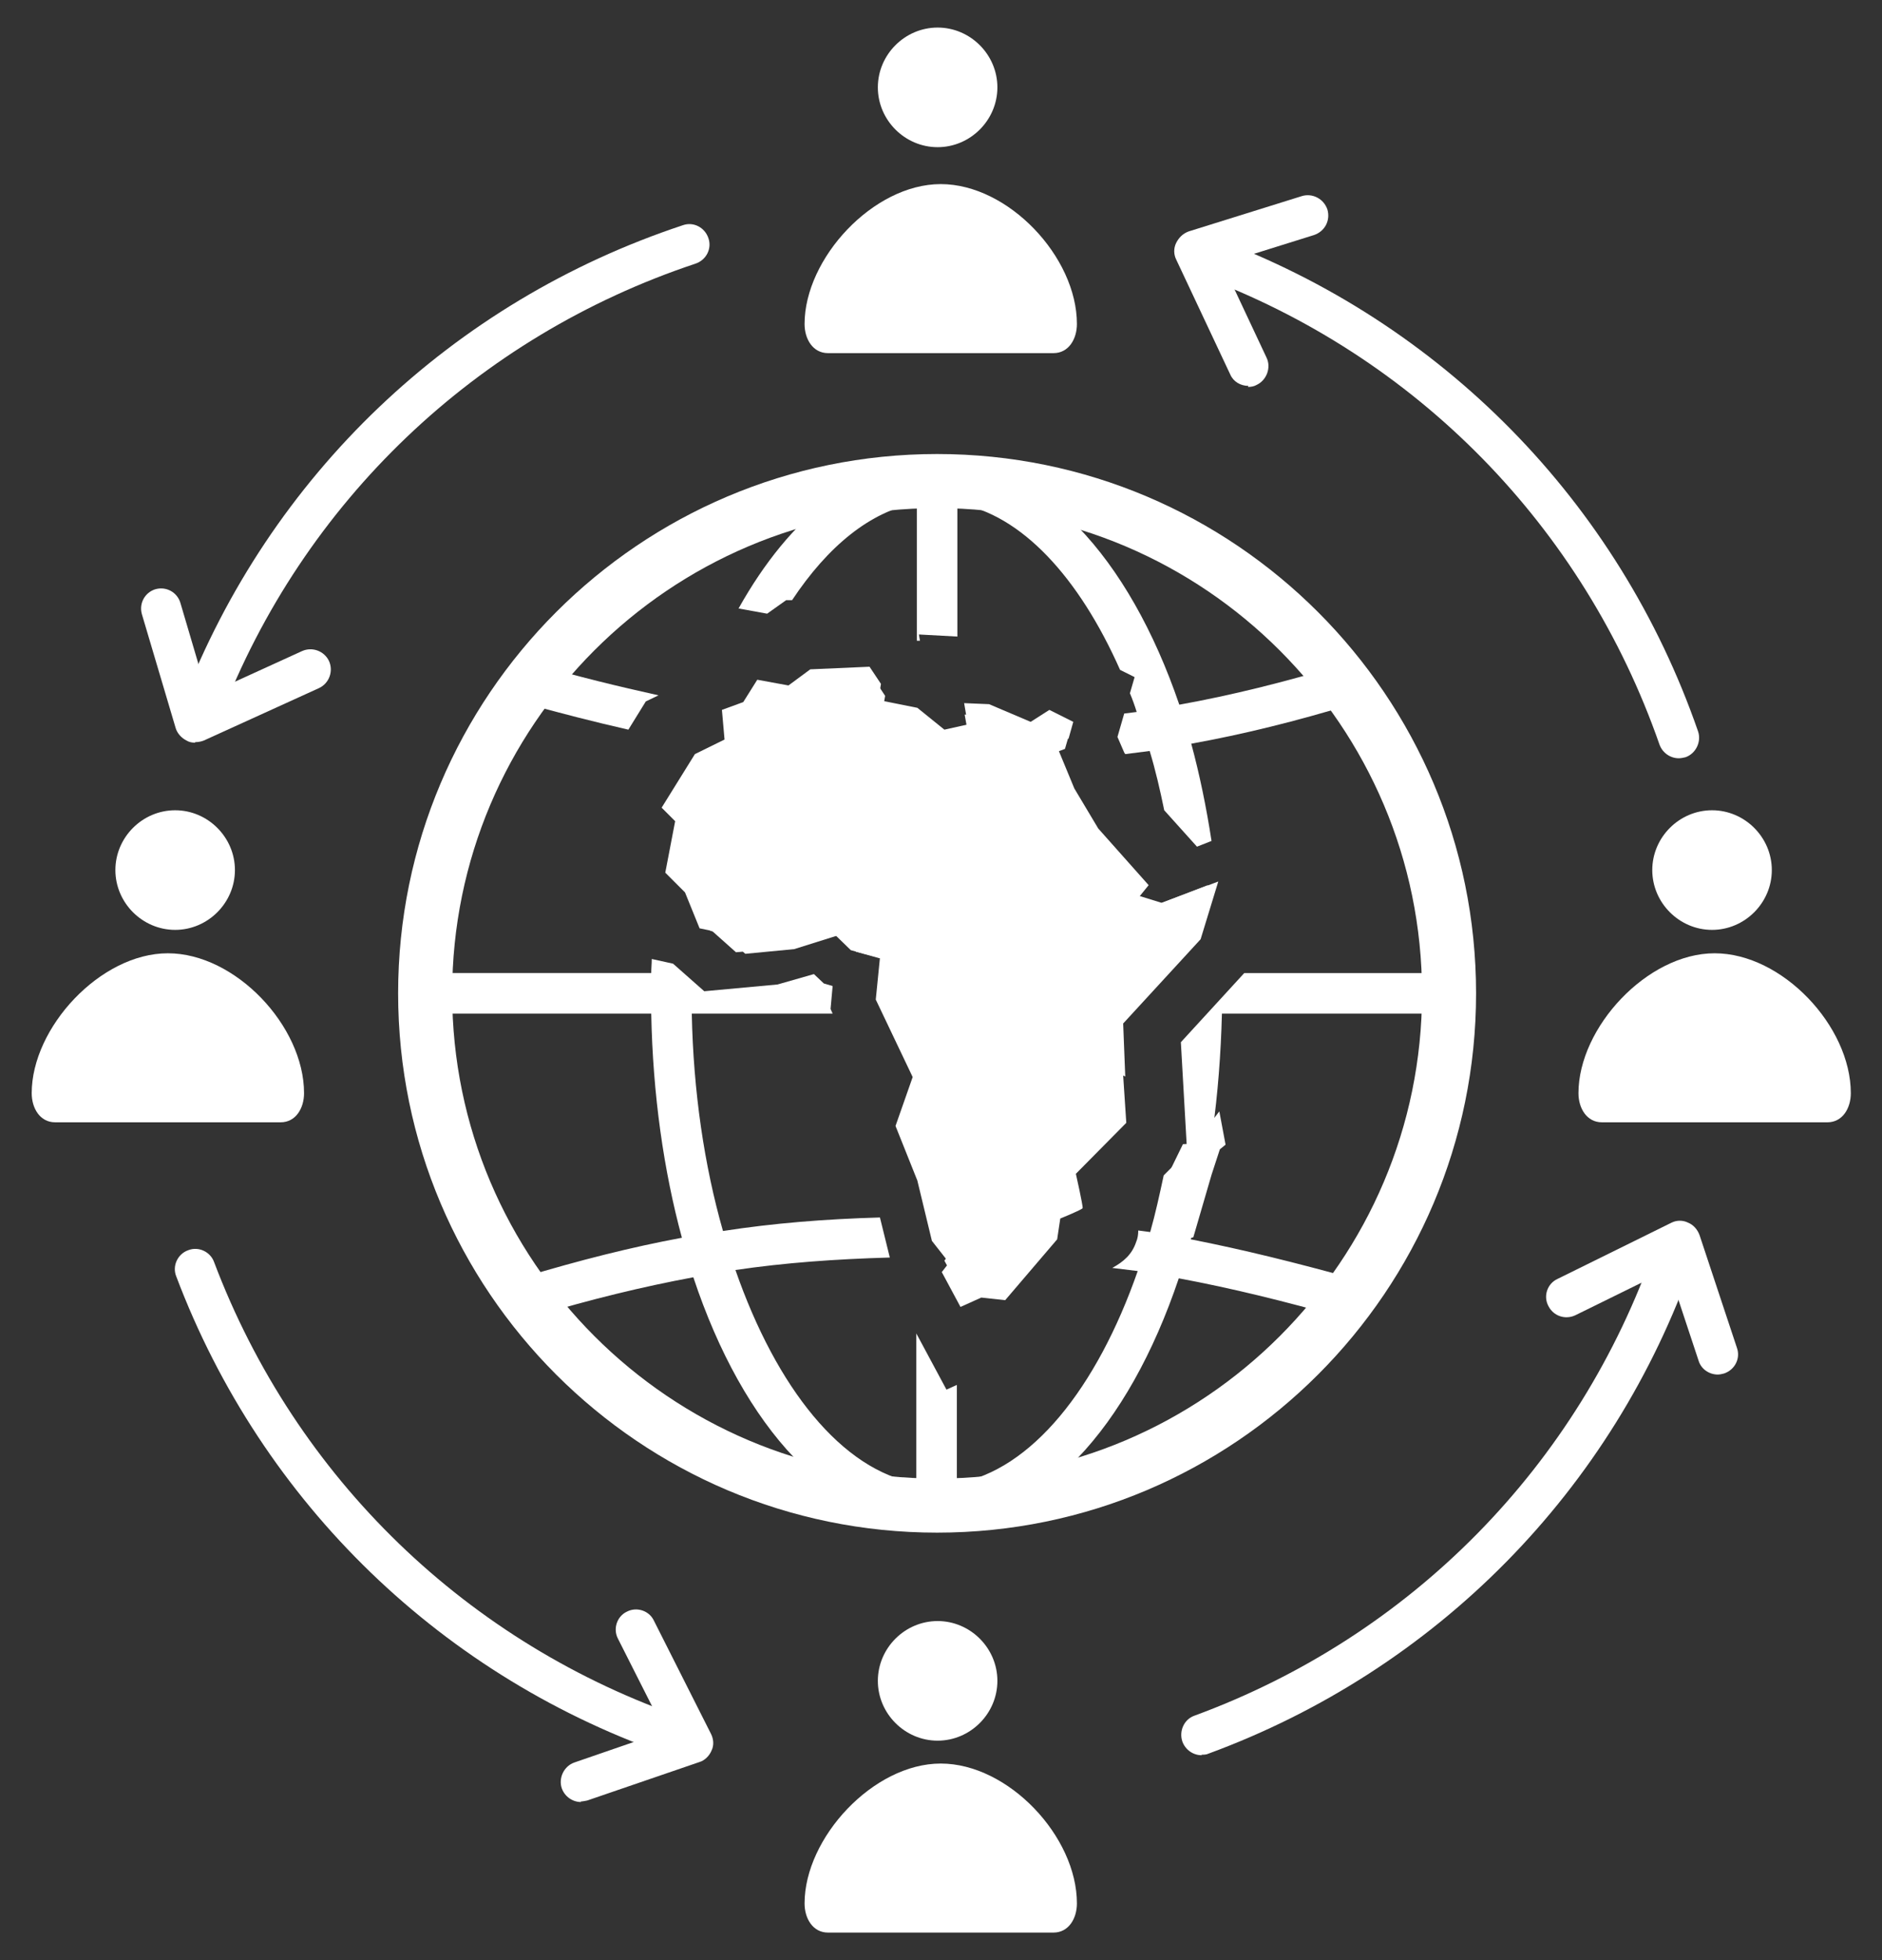
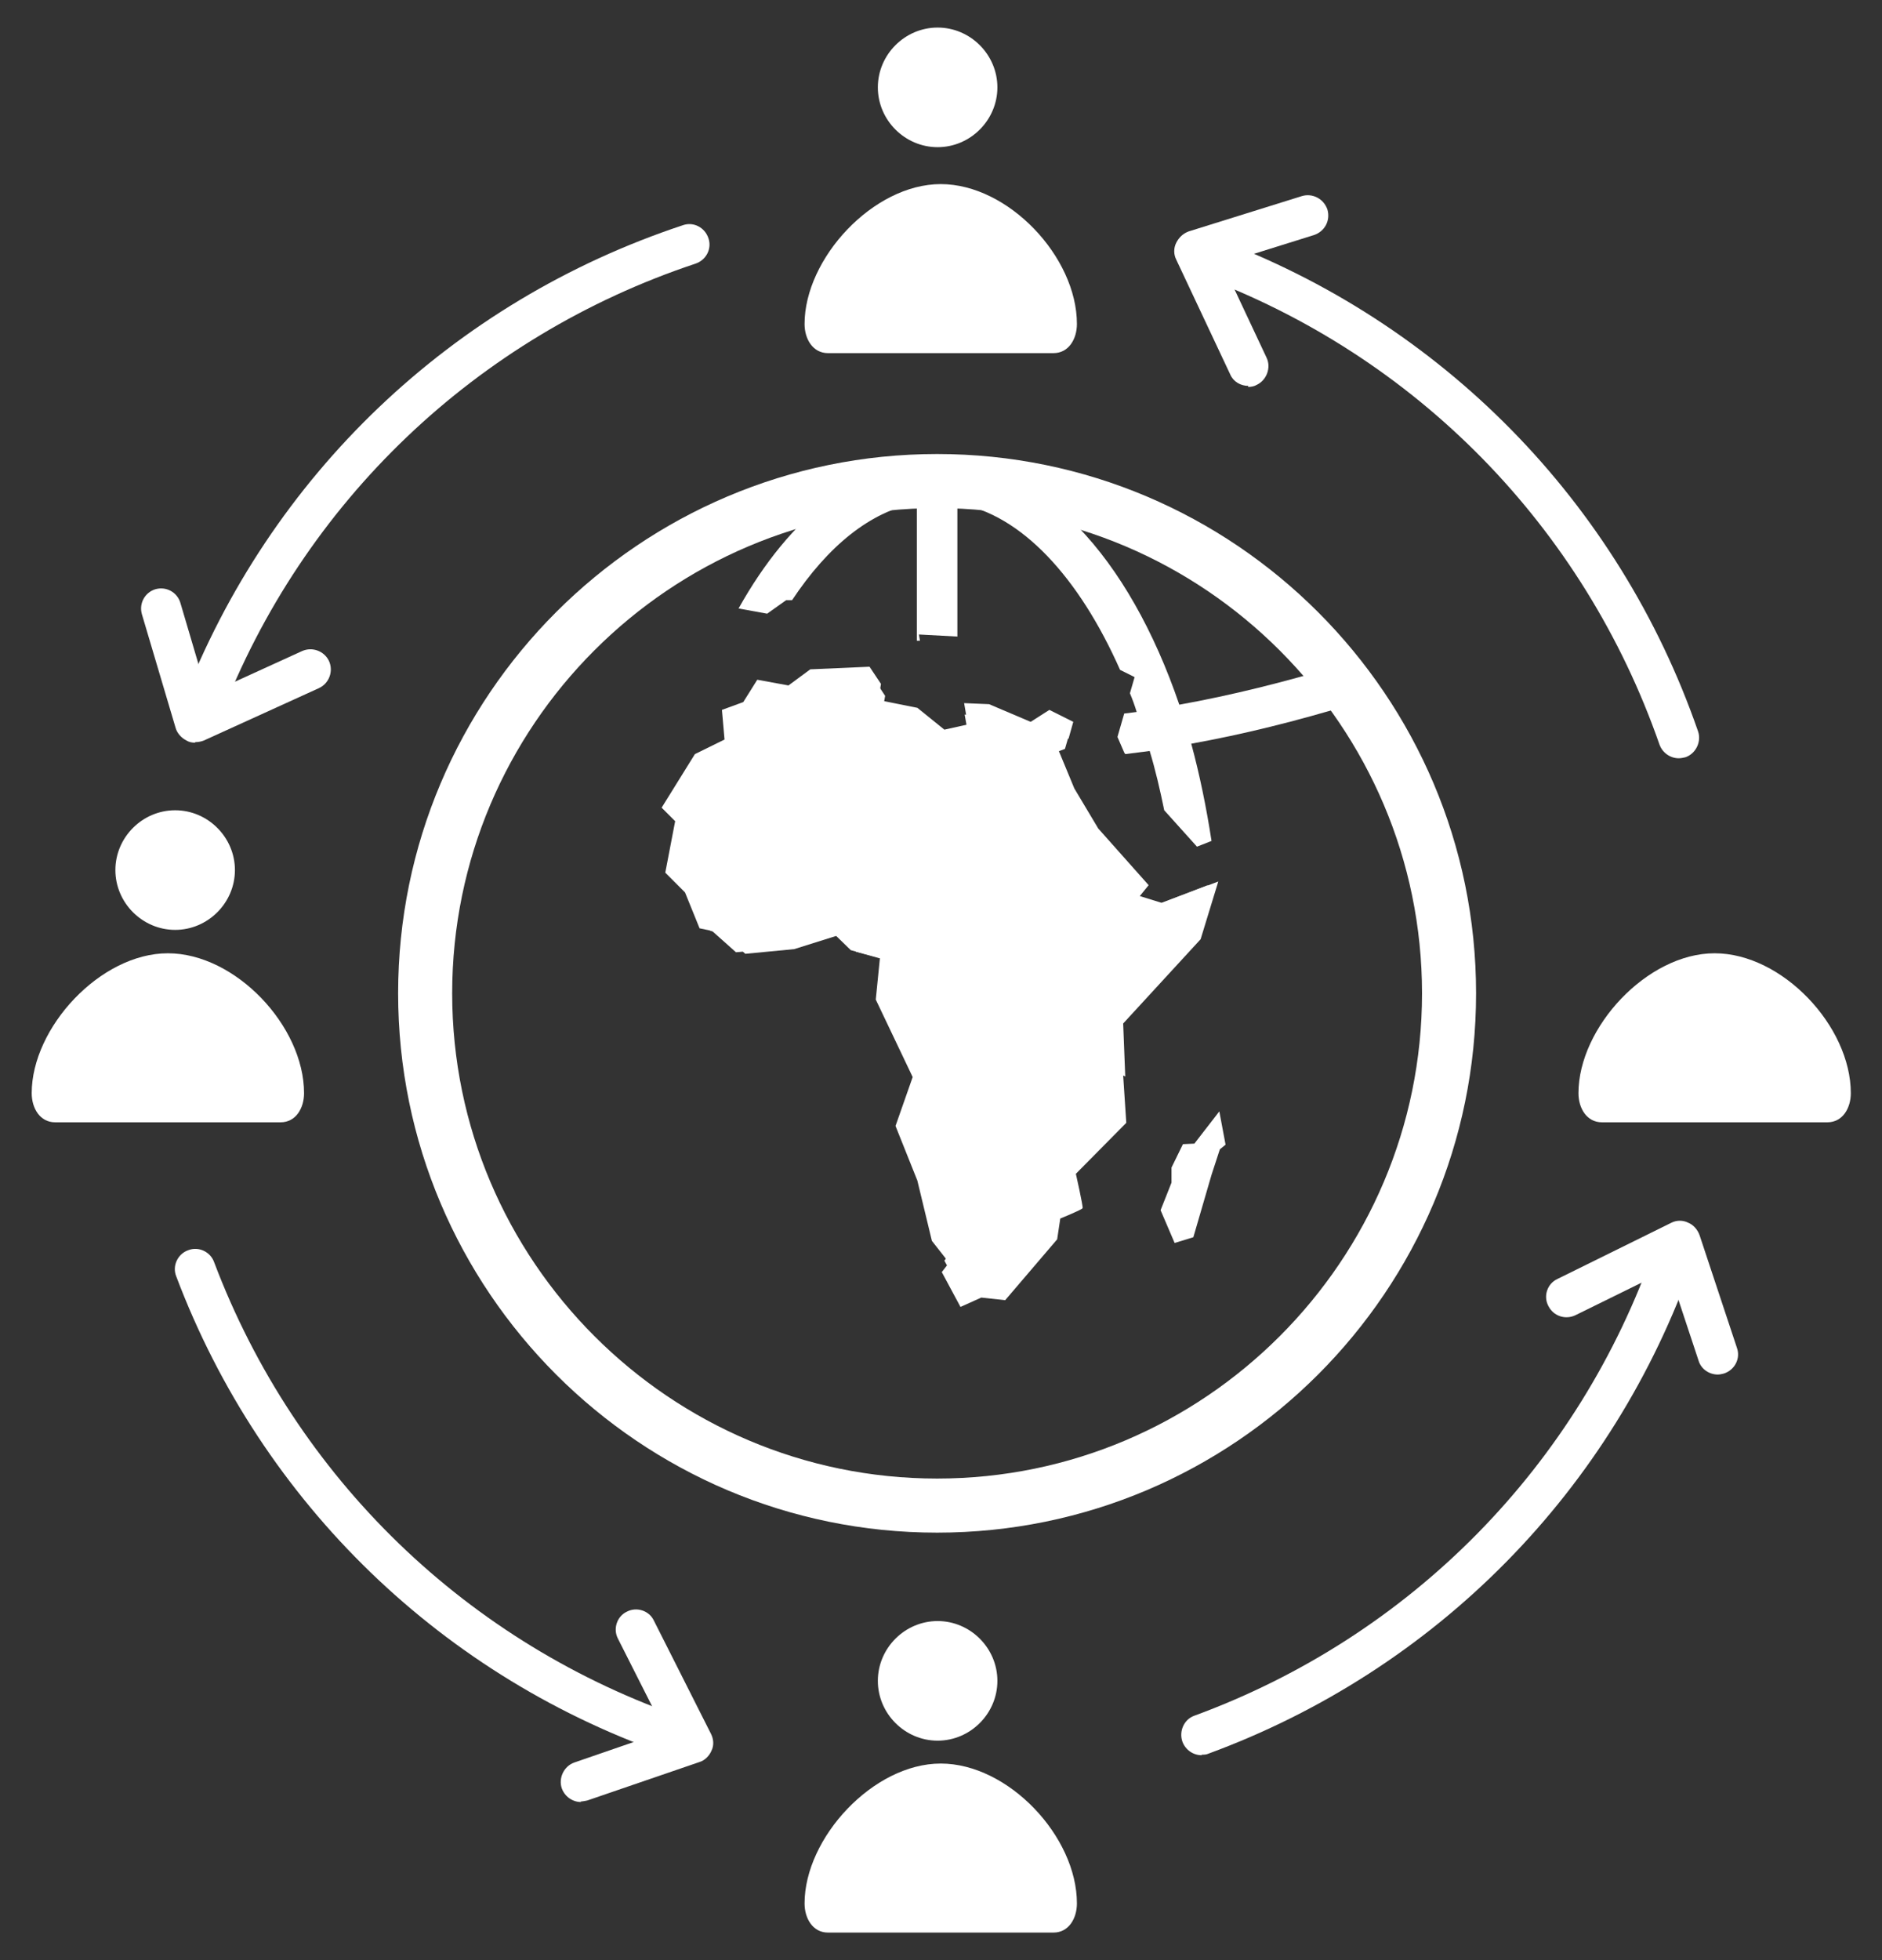
<svg xmlns="http://www.w3.org/2000/svg" id="Layer_1" width="36.21" height="37.69" viewBox="0 0 36.21 37.69">
  <rect x="0" y="0" width="36.21" height="37.69" fill="#333333" stroke="none" />
  <defs>
    <style>.cls-1{fill:#fff;}</style>
  </defs>
  <path class="cls-1" d="m18.03,29.47c-5.72,0-10.37-4.65-10.37-10.37s4.65-10.37,10.37-10.37,10.37,4.65,10.37,10.37-4.65,10.37-10.37,10.37Zm0-19.7c-5.15,0-9.33,4.19-9.33,9.33s4.19,9.33,9.33,9.33,9.33-4.19,9.33-9.33-4.19-9.33-9.33-9.33Z" />
  <path class="cls-1" d="m1.06,21.58c-.29,0-.45-.27-.45-.56,0-1.26,1.32-2.69,2.62-2.69s2.62,1.4,2.62,2.69c0,.29-.16.56-.45.56H1.06Z" />
-   <path class="cls-1" d="m32.94,17.88h0c-.63,0-1.15-.52-1.15-1.15s.52-1.15,1.15-1.15,1.15.52,1.15,1.15-.52,1.15-1.15,1.15" />
  <path class="cls-1" d="m3.37,17.88h0c-.63,0-1.15-.52-1.15-1.15s.52-1.15,1.15-1.15,1.15.52,1.15,1.15-.52,1.15-1.15,1.15" />
  <path class="cls-1" d="m30.82,21.58c-.29,0-.45-.27-.45-.56,0-1.26,1.32-2.69,2.62-2.69s2.62,1.4,2.62,2.69c0,.29-.16.56-.45.56h-4.33Z" />
  <path class="cls-1" d="m18.04,33.47h0c-.63,0-1.15-.52-1.15-1.15s.52-1.15,1.15-1.15,1.15.52,1.15,1.15-.52,1.15-1.15,1.15" />
  <path class="cls-1" d="m18.04,2.83h0c-.63,0-1.15-.52-1.15-1.15s.52-1.15,1.15-1.15,1.15.52,1.15,1.15-.52,1.15-1.15,1.15" />
  <path class="cls-1" d="m15.93,37.16c-.29,0-.45-.27-.45-.56,0-1.26,1.32-2.69,2.62-2.69s2.62,1.4,2.62,2.69c0,.29-.16.56-.45.56h-4.33Z" />
  <path class="cls-1" d="m15.93,6.79c-.29,0-.45-.27-.45-.56,0-1.26,1.32-2.69,2.62-2.69s2.62,1.4,2.62,2.69c0,.29-.16.56-.45.56h-4.33Z" />
  <path class="cls-1" d="m3.87,14.04s-.09,0-.14-.03c-.2-.08-.3-.3-.22-.5,1.68-4.37,5.19-7.71,9.63-9.18.2-.07.42.04.49.25.07.2-.04.42-.25.49-4.21,1.4-7.55,4.58-9.14,8.72-.06.15-.21.25-.36.25Z" />
  <path class="cls-1" d="m3.75,14.28c-.06,0-.11-.01-.16-.04-.1-.05-.18-.14-.21-.24l-.65-2.19c-.06-.21.06-.42.26-.48.21-.06.42.06.48.26l.52,1.76,1.82-.83c.2-.09.43,0,.52.19.09.2,0,.43-.19.52l-2.22,1.01c-.05.02-.11.03-.16.03Z" />
  <path class="cls-1" d="m13.09,33.8s-.08,0-.13-.02c-4.43-1.5-7.92-4.87-9.57-9.24-.08-.2.03-.43.23-.5.2-.08.43.03.5.23,1.57,4.15,4.88,7.35,9.09,8.78.2.07.31.29.24.49-.06.16-.21.26-.37.26Z" />
  <path class="cls-1" d="m11.18,34.65c-.16,0-.31-.1-.37-.26-.07-.2.04-.43.24-.5l1.74-.6-.9-1.78c-.1-.19-.02-.43.17-.52.19-.1.43-.02.52.17l1.1,2.18c.05.1.06.22.01.32-.04.1-.13.19-.23.22l-2.16.74s-.09.02-.13.02Z" />
  <path class="cls-1" d="m23.12,33.75c-.16,0-.31-.1-.37-.26-.07-.2.03-.43.23-.5,4.17-1.53,7.4-4.81,8.86-9.01.07-.2.3-.31.5-.24.2.07.31.29.24.5-1.54,4.42-4.95,7.87-9.33,9.48-.04.02-.09.02-.13.02Z" />
  <path class="cls-1" d="m33.05,26.43c-.16,0-.32-.1-.37-.27l-.58-1.75-1.79.88c-.19.09-.42.02-.52-.18-.1-.19-.02-.43.18-.52l2.19-1.08c.1-.05.22-.05.32,0,.1.04.18.13.22.24l.72,2.17c.07.2-.04.42-.25.49-.04.01-.08.02-.12.02Z" />
  <path class="cls-1" d="m32.3,14.58c-.16,0-.31-.1-.37-.26-1.46-4.19-4.68-7.48-8.85-9.02-.2-.07-.31-.3-.23-.5.07-.2.3-.31.5-.23,4.39,1.62,7.79,5.08,9.32,9.49.07.2-.04.43-.24.5-.04.01-.09.02-.13.02Z" />
  <path class="cls-1" d="m24.02,7.42c-.15,0-.29-.08-.35-.22l-1.04-2.21c-.05-.1-.05-.22,0-.32.05-.1.13-.18.24-.22l2.18-.68c.2-.06.42.05.49.26.06.21-.05.42-.26.49l-1.76.55.85,1.81c.09.19,0,.43-.19.52-.05.03-.11.04-.17.04Z" />
-   <path class="cls-1" d="m12.42,13.49l.25-.12c-.77-.17-1.55-.36-2.38-.6l-.21.75c.69.19,1.35.36,2.01.51l.34-.55Z" />
  <path class="cls-1" d="m15.12,11.54h.12c.69-1.04,1.51-1.71,2.4-1.87v2.65h.06s-.02-.12-.02-.12l.74.04v-2.56c1.23.21,2.34,1.42,3.13,3.2l.28.14-.09.31c.05.12.09.23.13.36-.08.01-.16.02-.24.03l-.13.45.13.3.02.03c.16-.02.32-.04.47-.06.11.36.2.75.28,1.14l.63.7.28-.11c-.1-.65-.23-1.28-.39-1.87,1-.18,2.01-.43,3.13-.77l-.22-.75c-1.13.34-2.14.59-3.14.77-.97-2.84-2.67-4.7-4.64-4.7-1.51,0-2.85,1.08-3.84,2.85l.55.1.38-.27Z" />
  <path class="cls-1" d="m13.03,16.87l.37.37.27.66.23.05.44.39.94-.09.86-.27.33.32.54.15-.07.77.69,1.43-.32.91.4,1,.27,1.11.32.4-.13.17.35.64.38-.17.44.05.96-1.12.06-.38s.4-.16.41-.2c.01-.04-.12-.63-.12-.63l.93-.94-.06-.87-.04-.98,1.43-1.55.33-1.07-1.04.4-.4-.12.17-.2-.93-1.04-.44-.74-.35-.83.24-.09.09-.31-.44-.22-.35.22-.77-.33-.46-.02.07.39-.43.09-.5-.4-.72-.15.05-.29-.21-.32-1.09.05-.4.29-.58-.11-.26.42-.39.15.05.55-.55.27-.61.99.24.24-.18.96Z" />
-   <path class="cls-1" d="m27.88,19.49v-.78h-3.94l-1.22,1.33.12,2.11-.45.45c-.08.37-.16.74-.26,1.09-.07-.01-.15-.02-.23-.03,0,.08-.01.15-.04.22-.08.24-.24.38-.46.5.16.02.33.04.49.06-.79,2.26-2.05,3.83-3.48,4.08v-1.89l-.2.09-.58-1.08v2.88c-1.43-.25-2.69-1.83-3.48-4.1.95-.14,1.92-.21,2.97-.24l-.19-.77c-1.06.03-2.05.11-3.02.26-.36-1.26-.57-2.68-.6-4.18h2.71l-.04-.09.04-.44-.17-.05-.19-.18-.7.2-1.41.13-.6-.53-.41-.09c0,.09-.01.18-.01.27h-4.36v.78h4.36c.03,1.56.24,3.02.59,4.31-.97.18-1.96.43-3.06.76l.22.75c1.1-.33,2.09-.57,3.06-.75.96,2.89,2.67,4.78,4.67,4.78s3.7-1.88,4.67-4.76c1.02.19,2.03.44,3.13.75l.21-.75c-1.09-.3-2.09-.55-3.11-.75.36-1.3.56-2.77.6-4.34h4.36Z" />
  <path class="cls-1" d="m18.68,23.97l.55.7.62-.73.1-.66.29-.12c-.01-.05-.02-.09-.02-.09l-.09-.42,1.11-1.12-.04-.66-.06-1.44,1.38-1.49-1.56-.48.5-.61-.7-.81-.54-.94-.39-.93-.25-.11-1.56.33-.71-.57-1.37-.28.08-.5-.34.02-.54.39-.46-.09-.15.24-.14.05.05.57-.91.44-.25.41.13.13-.21,1.09.24.24.21.51h.06s.4.37.4.37l.65-.06,1.34-.42.57.54,1.05.29-.12,1.31.83,1.72-.37,1.06.38.98.27,1.1Z" />
  <polygon class="cls-1" points="22.98 21.99 22.76 22 22.54 22.45 22.54 22.74 22.33 23.27 22.6 23.9 22.96 23.79 23.31 22.59 23.47 22.1 23.58 22.01 23.46 21.37 22.98 21.99" />
  <path class="cls-1" d="m21.65,20.7l-.04-1.02,1.49-1.62.34-1.11-1.09.41-.42-.13.17-.21-.97-1.09-.46-.77-.36-.87.25-.09.09-.32-.46-.23-.36.23-.8-.34-.48-.02.07.41-.45.1-.52-.42-.75-.15.05-.31-.22-.33-1.14.05-.42.31-.6-.11-.27.43-.41.15.05.57-.57.28-.64,1.03.26.26-.19.99.38.38.28.69.24.05.46.41.98-.09.89-.28.34.33.56.15-.08.8.71,1.49-.33.94.42,1.05.28,1.16.33.42-.14.18.36.67.4-.18.46.05,1-1.17.06-.4s.42-.17.43-.2c.01-.04-.13-.66-.13-.66l.97-.98-.06-.91Z" />
</svg>